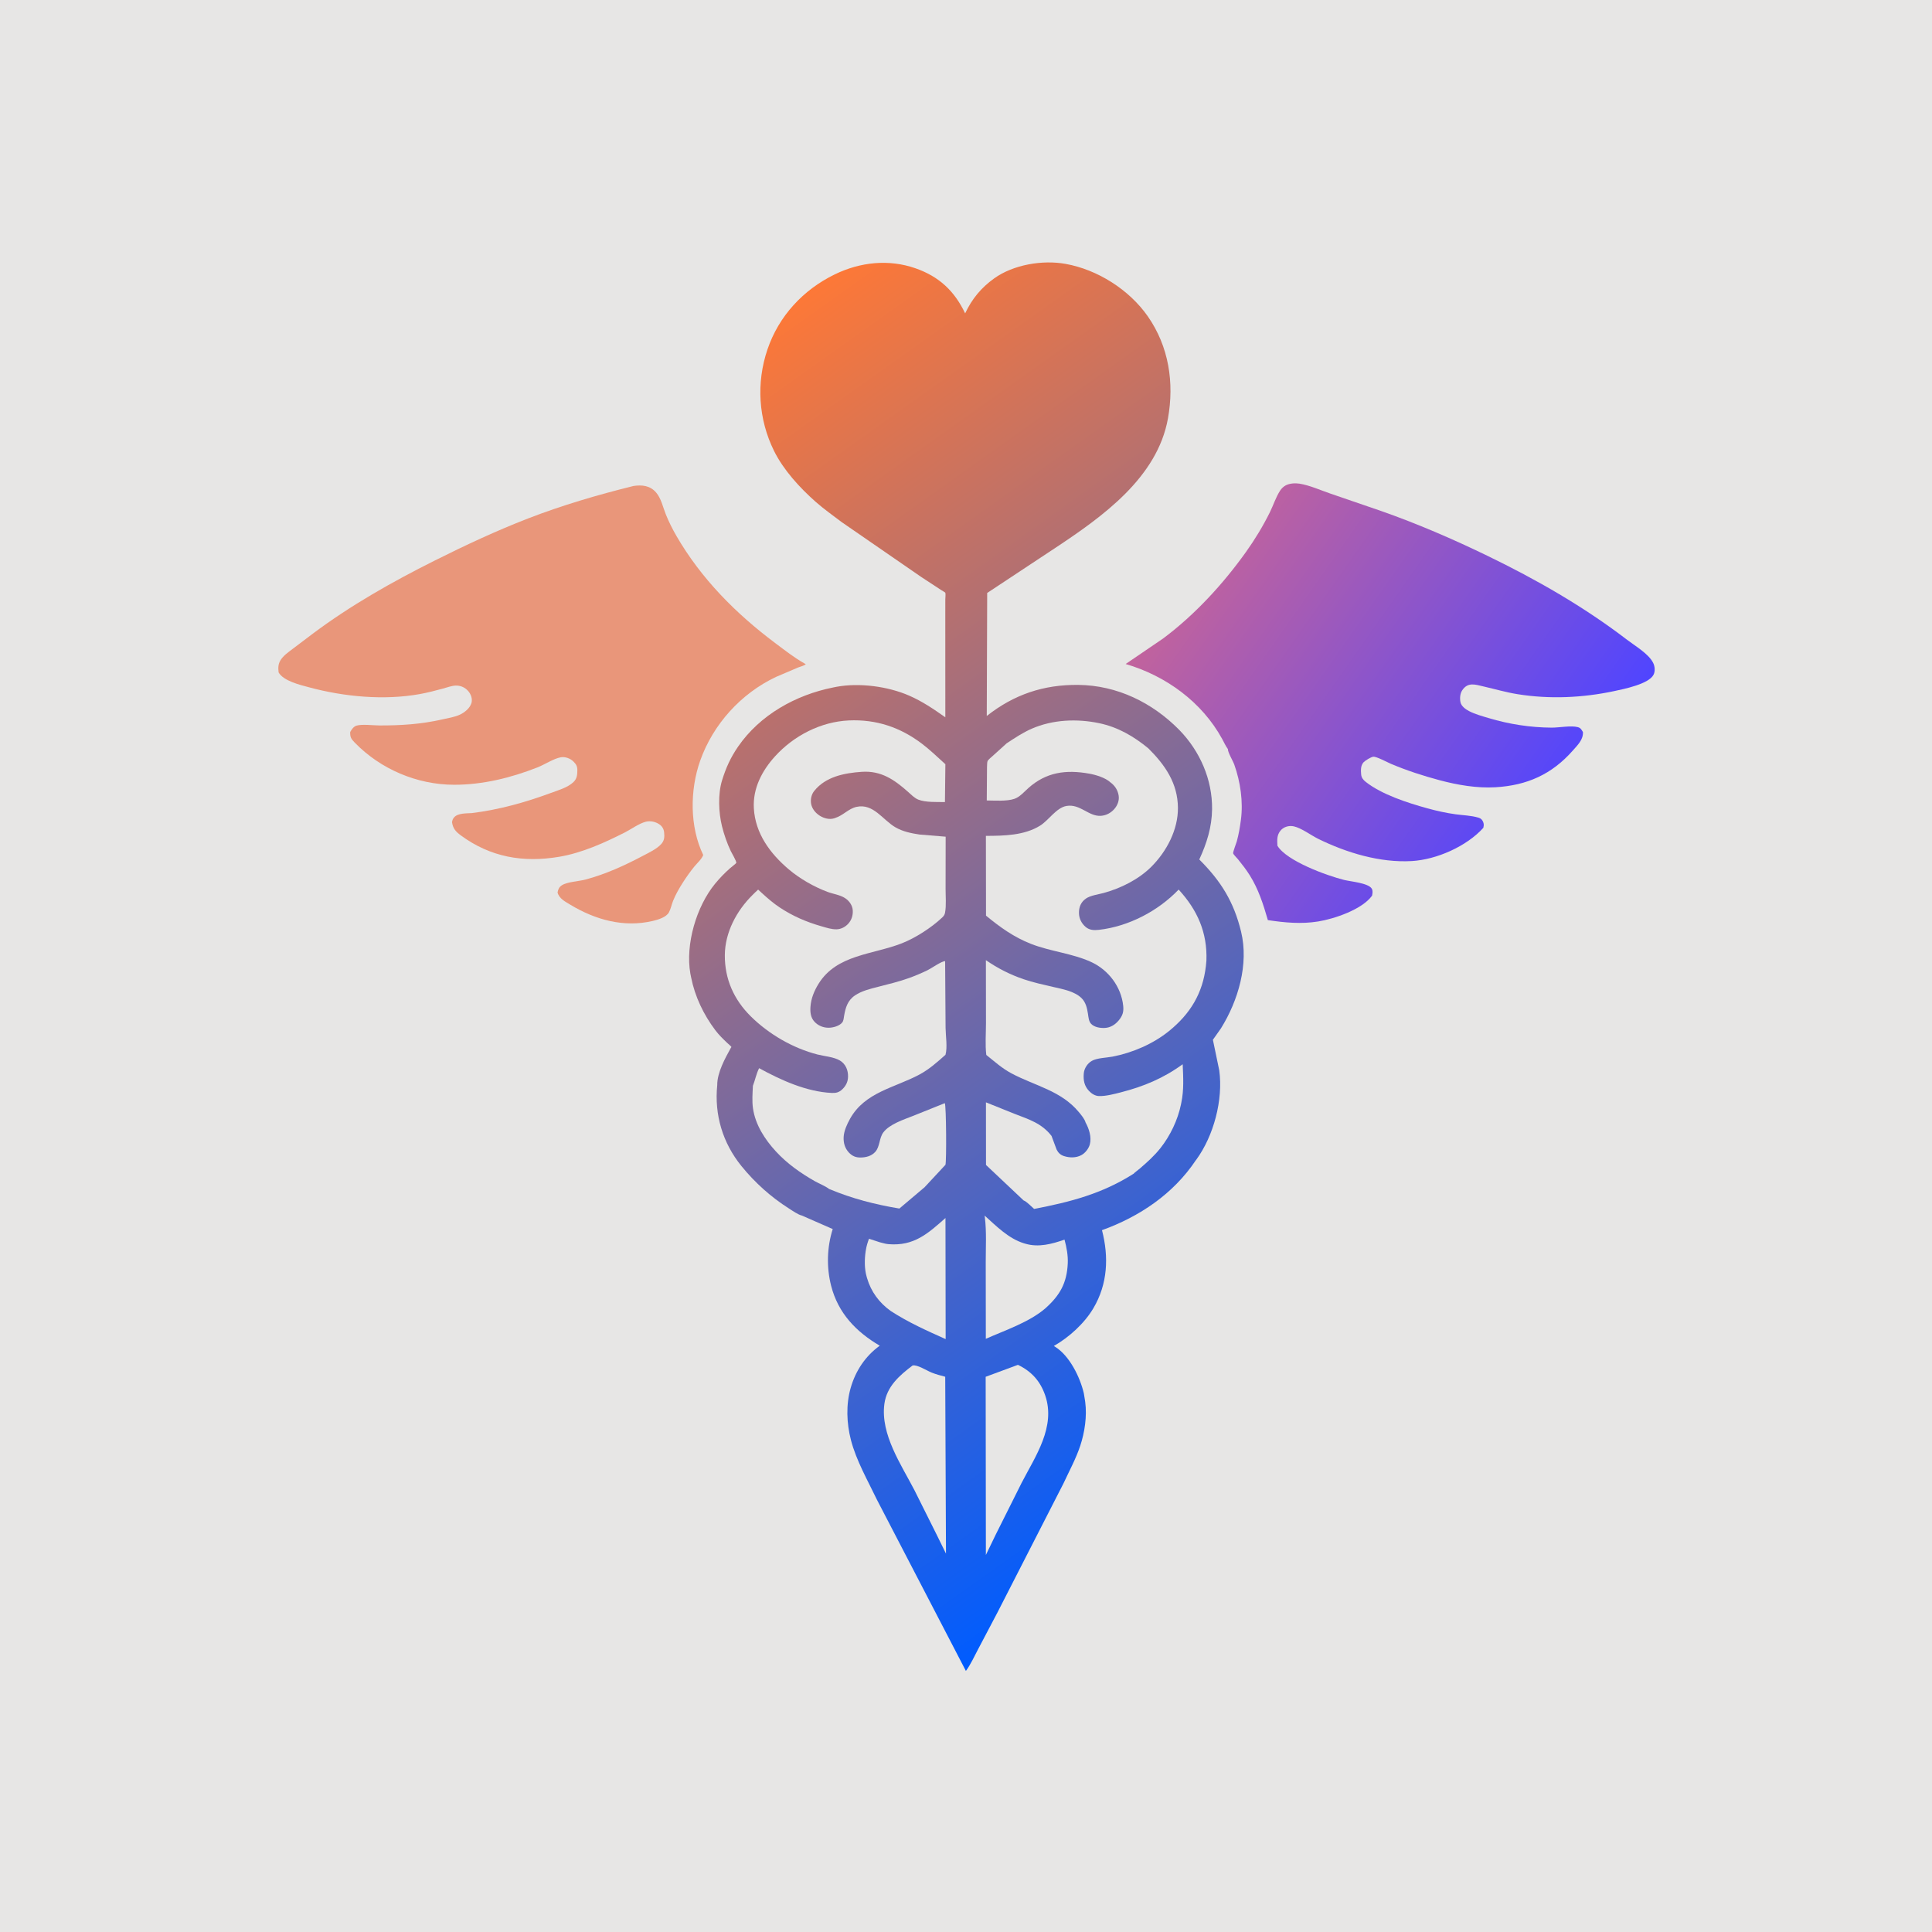
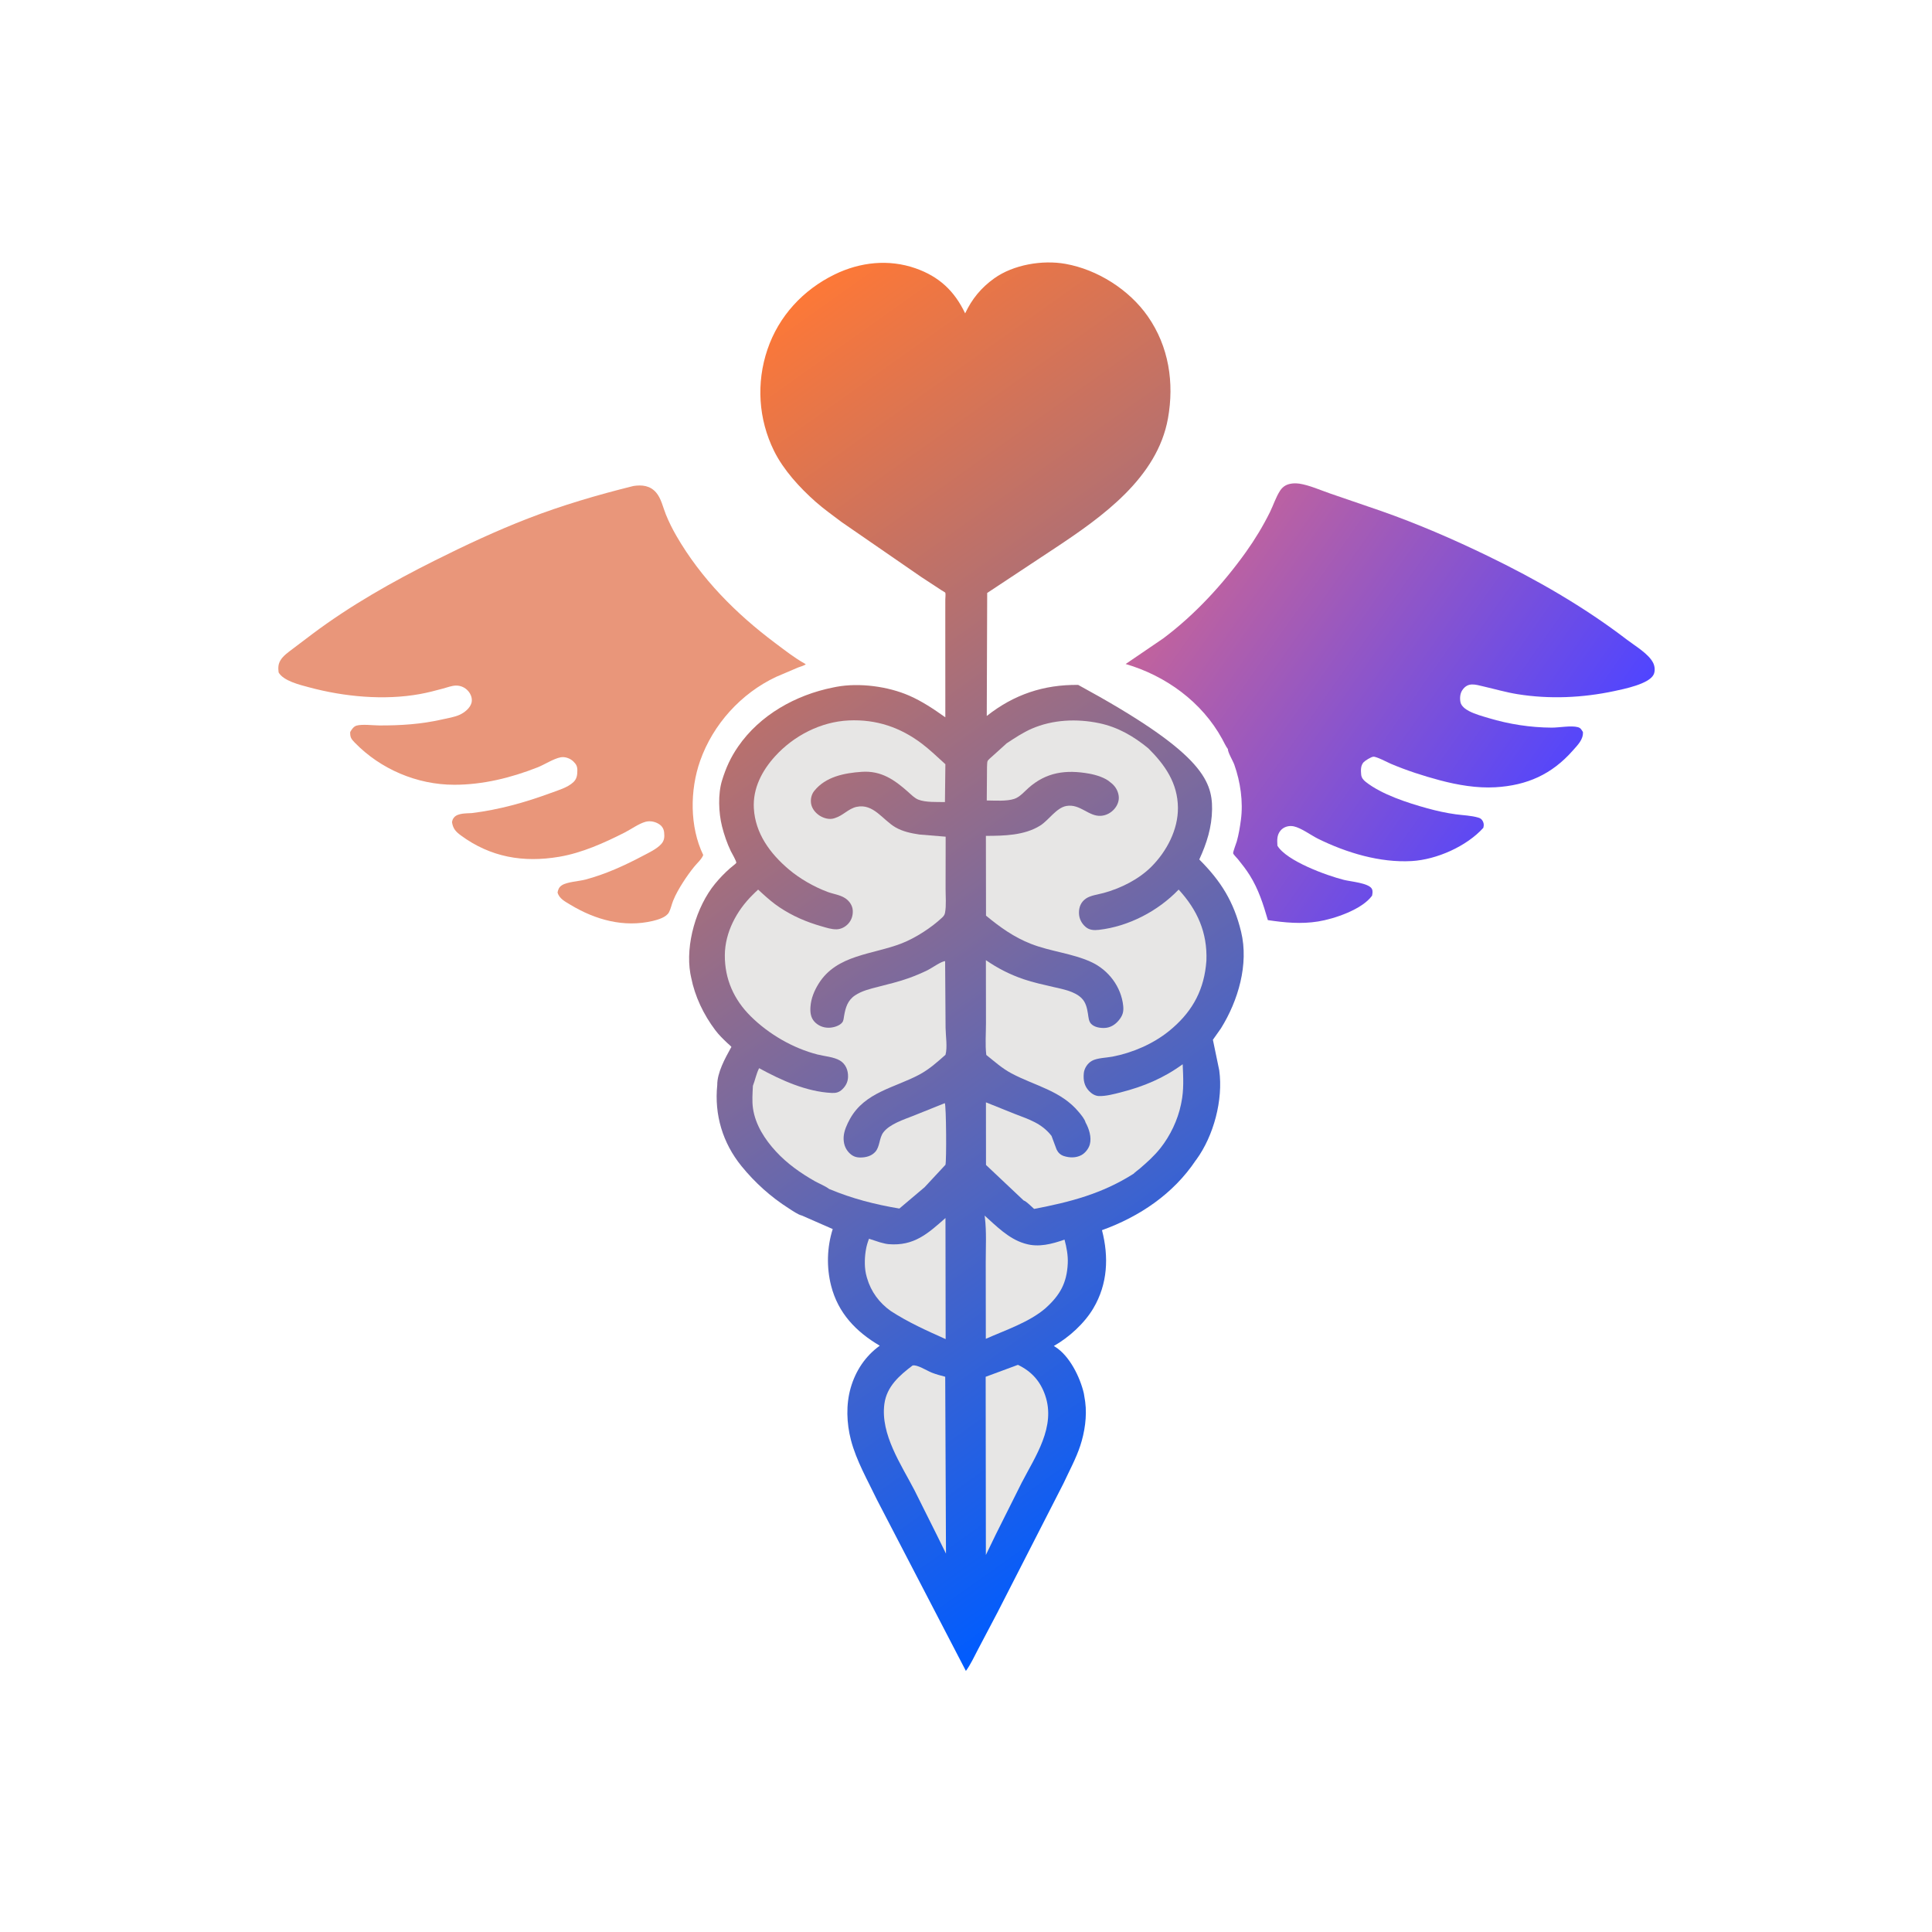
<svg xmlns="http://www.w3.org/2000/svg" version="1.1" style="display: block;" viewBox="0 0 2048 2048" width="1024" height="1024">
  <defs>
    <linearGradient id="Gradient1" gradientUnits="userSpaceOnUse" x1="1248.66" y1="625.112" x2="1628.16" y2="891.453">
      <stop class="stop0" offset="0" stop-opacity="1" stop-color="rgb(194,99,156)" />
      <stop class="stop1" offset="1" stop-opacity="1" stop-color="rgb(80,69,255)" />
    </linearGradient>
    <linearGradient id="Gradient2" gradientUnits="userSpaceOnUse" x1="679.435" y1="433.465" x2="1426.09" y2="1482.93">
      <stop class="stop0" offset="0" stop-opacity="1" stop-color="rgb(253,120,55)" />
      <stop class="stop1" offset="1" stop-opacity="1" stop-color="rgb(0,92,255)" />
    </linearGradient>
  </defs>
-   <path transform="translate(0,0)" fill="rgb(231,230,229)" d="M -0 -0 L 2048 0 L 2048 2048 L -0 2048 L -0 -0 z" />
  <path transform="translate(0,0)" fill="rgb(233,150,122)" d="M 671.559 515.146 C 680.667 513.802 689.134 514.728 695.477 522.059 C 700.953 528.389 702.771 537.802 705.865 545.424 C 709.026 553.21 712.756 560.702 716.961 567.976 C 743.171 613.315 780.058 650.472 821.806 681.712 C 831.874 689.245 841.945 697.181 852.924 703.367 L 854.119 704.026 C 853.339 705.367 847.929 706.815 846.152 707.515 L 822.681 717.527 C 785.565 734.991 755.877 767.74 742.202 806.43 C 731.224 837.492 731.014 876.446 745.446 906.332 C 743.965 910.629 738.868 915.09 735.979 918.65 C 731.66 923.971 727.714 929.509 724.026 935.286 C 720.034 941.539 716.283 947.97 713.515 954.869 C 711.937 958.803 711.09 963.413 709.108 967.118 C 706.301 972.365 697.401 974.966 691.947 976.248 C 661.171 983.481 630.969 974.978 604.641 959.075 C 599.189 955.782 592.643 952.554 591.029 946 C 591.759 942.511 592.617 940.351 595.732 938.351 C 601.313 934.769 613.816 934.188 620.653 932.366 C 641.895 926.707 662.171 917.445 681.539 907.192 C 687.873 903.839 696.06 900.08 700.943 894.72 C 704.306 891.028 704.512 887.113 703.996 882.286 C 703.62 878.765 701.951 875.907 699.027 873.882 C 694.887 871.014 689.313 869.814 684.389 871.112 C 677.286 872.984 669.044 879.022 662.392 882.403 C 640.715 893.421 616.886 904.159 592.73 908.231 C 554.544 914.668 519.915 908.652 488.5 885.55 C 482.991 881.499 480.176 878.283 479.142 871.5 C 479.615 869.33 479.862 868.182 481.372 866.441 C 485.439 861.75 494.57 862.302 500.237 861.902 C 529.189 858.284 556.325 850.733 583.685 840.663 C 591.334 837.848 602.011 834.802 607.958 828.965 C 611.506 825.481 611.969 821.643 612.017 816.816 C 612.061 812.394 610.86 810.176 607.768 807.152 C 604.501 803.958 599.004 801.908 594.415 802.758 C 586.812 804.165 577.307 810.496 569.825 813.44 C 541.707 824.504 511.922 831.881 481.542 831.88 C 442.114 831.877 403.351 815.344 375.967 787.129 C 372.096 783.14 371.085 781.34 371.214 776 C 372.675 773.336 374.85 770.061 378 769.174 C 384.099 767.457 395.544 768.986 402.149 769.004 C 424.981 769.069 446.4 767.722 468.773 762.615 C 474.835 761.231 481.861 760.199 487.471 757.595 C 492.459 755.279 498.211 750.69 499.779 745.155 C 500.724 741.819 499.827 737.798 498.041 734.895 C 494.803 729.632 489.208 726.516 483 726.746 C 478.691 726.906 473.761 728.779 469.573 729.916 C 461.495 732.109 453.238 734.267 445 735.751 C 407.061 742.586 364.682 738.588 327.625 728.576 C 318.075 725.996 300.553 721.923 295.336 712.808 C 294.822 708.161 294.719 704.388 297.164 700.191 C 300.115 695.125 305.421 691.529 309.995 688.035 L 331.484 671.793 C 371.801 641.608 415.877 616.708 460.82 594.22 C 493.163 578.038 525.917 562.706 559.691 549.619 C 595.944 535.571 633.86 524.491 671.559 515.146 z" />
  <path transform="translate(0,0)" fill="url(#Gradient1)" d="M 1301.61 794.049 C 1299.22 790.795 1297.51 786.906 1295.57 783.362 C 1274.04 744.028 1235.78 716.323 1193.25 703.874 L 1233.07 676.747 C 1266.61 651.65 1296.38 619.272 1320.72 585.215 C 1330.19 571.975 1338.95 557.52 1346.16 542.932 C 1349.85 535.472 1352.46 526.961 1357.03 520 C 1358.52 517.737 1360.61 515.71 1363.03 514.46 C 1367.14 512.336 1372.89 511.985 1377.39 512.678 C 1388.11 514.33 1400.21 519.794 1410.56 523.327 L 1464.21 541.731 C 1502.61 555.201 1540.14 571.445 1576.75 589.17 C 1628.61 614.281 1678.98 643.126 1724.78 678.213 C 1733.27 684.719 1747.91 693.192 1752.54 702.931 C 1754.24 706.501 1754.67 711.53 1752.87 715.157 C 1747.95 725.06 1721.71 730.329 1711.23 732.566 C 1677.62 739.738 1642.71 741.316 1608.69 735.863 C 1596.6 733.924 1584.77 730.477 1572.85 727.729 C 1564.09 725.712 1556.19 722.686 1550.13 731.563 C 1547.67 735.167 1547.31 740.326 1548.2 744.5 C 1549.1 748.671 1553.6 751.86 1557.14 753.721 C 1563.53 757.077 1571.11 759.11 1578 761.182 C 1599.62 767.679 1622.33 771.217 1644.91 771.322 C 1652.73 771.358 1665.32 768.889 1672.5 770.791 C 1675.64 771.622 1676.42 773.472 1677.97 776 C 1678.48 783.984 1672.27 789.895 1667.34 795.505 C 1644.97 820.945 1618.63 832.562 1585.24 834.529 C 1565.73 835.679 1544.99 832.121 1526.2 827.106 C 1508.46 822.37 1491.2 816.783 1474.29 809.617 C 1470.94 808.2 1459.09 801.834 1455.79 802.145 C 1453.36 802.373 1447.08 806.261 1445.46 808.025 C 1442.26 811.527 1442.5 816.535 1442.89 821 C 1443.19 824.391 1445.09 826.723 1447.67 828.771 C 1464.65 842.238 1492.24 851.11 1513.03 856.849 C 1522.94 859.584 1533.01 861.807 1543.2 863.202 C 1550.91 864.258 1559.6 864.469 1567.02 866.69 C 1568.82 867.228 1570.03 867.883 1571.16 869.423 C 1571.96 870.504 1572.36 871.435 1572.65 872.743 C 1573.03 874.476 1572.78 875.815 1572.42 877.5 C 1554.71 897.166 1522.88 911.239 1496.5 912.758 C 1462.73 914.702 1427.3 903.939 1397.3 889.182 C 1389.58 885.382 1379.67 877.781 1371.5 875.971 C 1366.43 874.849 1360.73 876.402 1357.36 880.509 C 1353.41 885.333 1353.8 890.655 1354.12 896.5 C 1363.9 912.775 1406.58 928.198 1424.67 932.733 C 1431.76 934.511 1450.53 935.988 1454.11 942 C 1455.49 944.326 1454.88 946.937 1454.46 949.435 C 1443.91 964.116 1414.44 974.034 1397.26 976.806 C 1379.31 979.702 1361.82 978.042 1343.99 975.36 C 1339.16 958.643 1334.05 942.562 1324.73 927.73 C 1320.99 921.774 1316.68 916.251 1312.26 910.787 C 1311.13 909.382 1307.53 905.911 1307.2 904.576 C 1306.85 903.168 1310.47 893.973 1311.02 892 C 1313.15 884.357 1314.36 876.948 1315.41 869.119 C 1317.98 849.892 1314.89 828.847 1308.44 810.636 C 1307.02 806.616 1301.46 797.471 1301.61 794.049 z" />
-   <path transform="translate(0,0)" fill="url(#Gradient2)" d="M 760.31 1150.22 C 760.163 1137.13 768.654 1121.79 774.777 1110.7 C 774.949 1110.39 775.369 1110.12 775.294 1109.77 C 775.18 1109.24 771.539 1106.18 770.911 1105.58 C 766.356 1101.24 762.082 1097.12 758.275 1092.07 C 745.819 1075.52 736.652 1056.46 732.625 1036.1 L 731.803 1032.03 C 726.396 1001.1 738.162 960.899 758.096 936.695 C 762.824 930.954 768.147 925.43 773.721 920.514 C 774.436 919.883 780.409 915.173 780.498 914.736 C 780.863 912.946 775.655 904.262 774.68 902.225 C 770.738 893.994 767.557 884.739 765.347 875.886 C 761.738 861.419 760.953 841.652 765.393 827.301 C 769.55 813.862 774.414 803.063 782.417 791.438 C 805.601 757.765 843.571 736.674 883 728.785 L 886.754 728.034 C 910.943 723.563 941.176 727.556 963.675 737.353 C 977.574 743.405 989.774 751.676 1002.09 760.384 L 1002.05 654.918 L 1002.07 635.434 C 1002.07 633.934 1002.56 629.531 1002.07 628.292 C 1001.93 627.925 998.504 626.003 997.948 625.642 L 976.524 611.606 L 892.062 553.342 C 882.855 546.344 873.237 539.556 864.578 531.9 C 847.78 517.05 830.503 498.18 820.539 478.033 C 803.912 444.412 801.529 405.959 813.49 370.566 C 825.484 335.074 851.378 307.172 884.838 290.883 C 911.766 277.774 942.054 274.46 970.525 284.427 C 995.539 293.184 1011.79 308.462 1023.09 332.182 C 1030.32 316.843 1040.06 305.004 1053.91 295.079 C 1074.27 280.493 1105.05 275.349 1129.44 279.705 C 1163.46 285.783 1197.03 307.086 1216.74 335.361 C 1239.05 367.35 1244.88 405.77 1238.07 443.625 C 1226.77 506.44 1168.43 547.822 1118.91 580.636 L 1046.46 628.571 L 1046.01 758.957 C 1074.87 736.199 1106.23 725.655 1142.91 726.024 C 1184.21 726.439 1221.58 744.77 1250.21 773.886 C 1271.95 796.231 1285.22 826.315 1284.85 857.788 C 1284.63 876.854 1279.19 893.96 1271.29 911.083 C 1294.35 934.075 1307.96 956.047 1315.62 987.694 C 1323.96 1022.2 1312.49 1060.84 1294.25 1090.11 L 1285.72 1102.2 L 1292.47 1134.71 C 1296.72 1165.84 1286.62 1203.98 1268.07 1229.37 L 1267.53 1230.03 C 1243.8 1265.57 1207.96 1289.68 1168.15 1304.04 C 1175.52 1332.46 1174.2 1361.07 1159.06 1386.73 C 1149.55 1402.82 1133.28 1417.6 1117.11 1426.8 L 1118.24 1427.48 C 1133.74 1437.02 1144.9 1459.78 1148.91 1477 L 1150.13 1484.5 L 1150.39 1486.32 C 1152.36 1501.25 1149.84 1518.27 1145.12 1532.53 C 1140.57 1546.29 1133.43 1559.29 1127.37 1572.41 L 1057.34 1709.3 L 1036.69 1748.52 C 1032.68 1756.11 1028.98 1764.34 1023.89 1771.27 L 929.699 1589.98 C 919.948 1569.59 907.716 1548.42 902.028 1526.5 C 897.407 1508.7 896.667 1488.95 901.768 1471.18 C 906.952 1453.13 917.306 1437.49 932.59 1426.5 C 907.401 1411.7 888.471 1392.01 881.033 1363 C 876.018 1343.44 876.601 1322.06 882.724 1302.85 L 850.087 1288.55 C 845.871 1287.57 840.004 1283.4 836.326 1281.06 C 817.146 1268.87 800.326 1253.76 786.005 1236.13 C 766.056 1211.58 757.119 1181.64 760.31 1150.22 z" />
+   <path transform="translate(0,0)" fill="url(#Gradient2)" d="M 760.31 1150.22 C 760.163 1137.13 768.654 1121.79 774.777 1110.7 C 774.949 1110.39 775.369 1110.12 775.294 1109.77 C 775.18 1109.24 771.539 1106.18 770.911 1105.58 C 766.356 1101.24 762.082 1097.12 758.275 1092.07 C 745.819 1075.52 736.652 1056.46 732.625 1036.1 L 731.803 1032.03 C 726.396 1001.1 738.162 960.899 758.096 936.695 C 762.824 930.954 768.147 925.43 773.721 920.514 C 774.436 919.883 780.409 915.173 780.498 914.736 C 780.863 912.946 775.655 904.262 774.68 902.225 C 770.738 893.994 767.557 884.739 765.347 875.886 C 761.738 861.419 760.953 841.652 765.393 827.301 C 769.55 813.862 774.414 803.063 782.417 791.438 C 805.601 757.765 843.571 736.674 883 728.785 L 886.754 728.034 C 910.943 723.563 941.176 727.556 963.675 737.353 C 977.574 743.405 989.774 751.676 1002.09 760.384 L 1002.05 654.918 L 1002.07 635.434 C 1002.07 633.934 1002.56 629.531 1002.07 628.292 C 1001.93 627.925 998.504 626.003 997.948 625.642 L 976.524 611.606 L 892.062 553.342 C 882.855 546.344 873.237 539.556 864.578 531.9 C 847.78 517.05 830.503 498.18 820.539 478.033 C 803.912 444.412 801.529 405.959 813.49 370.566 C 825.484 335.074 851.378 307.172 884.838 290.883 C 911.766 277.774 942.054 274.46 970.525 284.427 C 995.539 293.184 1011.79 308.462 1023.09 332.182 C 1030.32 316.843 1040.06 305.004 1053.91 295.079 C 1074.27 280.493 1105.05 275.349 1129.44 279.705 C 1163.46 285.783 1197.03 307.086 1216.74 335.361 C 1239.05 367.35 1244.88 405.77 1238.07 443.625 C 1226.77 506.44 1168.43 547.822 1118.91 580.636 L 1046.46 628.571 L 1046.01 758.957 C 1074.87 736.199 1106.23 725.655 1142.91 726.024 C 1271.95 796.231 1285.22 826.315 1284.85 857.788 C 1284.63 876.854 1279.19 893.96 1271.29 911.083 C 1294.35 934.075 1307.96 956.047 1315.62 987.694 C 1323.96 1022.2 1312.49 1060.84 1294.25 1090.11 L 1285.72 1102.2 L 1292.47 1134.71 C 1296.72 1165.84 1286.62 1203.98 1268.07 1229.37 L 1267.53 1230.03 C 1243.8 1265.57 1207.96 1289.68 1168.15 1304.04 C 1175.52 1332.46 1174.2 1361.07 1159.06 1386.73 C 1149.55 1402.82 1133.28 1417.6 1117.11 1426.8 L 1118.24 1427.48 C 1133.74 1437.02 1144.9 1459.78 1148.91 1477 L 1150.13 1484.5 L 1150.39 1486.32 C 1152.36 1501.25 1149.84 1518.27 1145.12 1532.53 C 1140.57 1546.29 1133.43 1559.29 1127.37 1572.41 L 1057.34 1709.3 L 1036.69 1748.52 C 1032.68 1756.11 1028.98 1764.34 1023.89 1771.27 L 929.699 1589.98 C 919.948 1569.59 907.716 1548.42 902.028 1526.5 C 897.407 1508.7 896.667 1488.95 901.768 1471.18 C 906.952 1453.13 917.306 1437.49 932.59 1426.5 C 907.401 1411.7 888.471 1392.01 881.033 1363 C 876.018 1343.44 876.601 1322.06 882.724 1302.85 L 850.087 1288.55 C 845.871 1287.57 840.004 1283.4 836.326 1281.06 C 817.146 1268.87 800.326 1253.76 786.005 1236.13 C 766.056 1211.58 757.119 1181.64 760.31 1150.22 z" />
  <path transform="translate(0,0)" fill="rgb(231,230,229)" d="M 1002.24 1291.15 L 1002.43 1419.52 C 982.108 1410.38 963.098 1401.95 944.326 1389.78 C 932.065 1381.09 923.234 1369.19 919.066 1354.68 L 918.639 1353.15 C 916.272 1345.04 916.356 1334.85 917.616 1326.52 L 917.868 1325 C 918.535 1320.78 919.683 1317.11 921.174 1313.11 L 932.588 1316.85 L 934.5 1317.35 C 936.982 1318.02 939.427 1318.66 942 1318.87 C 968.88 1321.02 983.461 1307.74 1002.24 1291.15 z" />
  <path transform="translate(0,0)" fill="rgb(231,230,229)" d="M 1043.75 1288.57 C 1056.12 1299.7 1069.15 1312.98 1085.47 1317.96 L 1086.84 1318.36 C 1100.94 1322.57 1115.04 1318.7 1128.44 1314.06 C 1130.64 1322.3 1132.28 1330.82 1131.87 1339.37 C 1130.88 1360.14 1123.6 1372.97 1108.35 1386.7 C 1091.19 1401.6 1065.67 1410 1045.01 1419.21 L 1044.92 1337.64 C 1044.91 1322.1 1045.88 1305.76 1043.98 1290.34 L 1043.75 1288.57 z" />
  <path transform="translate(0,0)" fill="rgb(231,230,229)" d="M 967.35 1447.5 C 972.032 1446.21 982.682 1453.05 987.491 1454.97 C 992.185 1456.83 997.091 1458.13 1001.97 1459.41 L 1002.79 1646.93 L 993.08 1627.18 L 969.37 1579.69 C 955.293 1552.52 933.233 1520.52 937.464 1488.31 C 939.896 1469.79 953.396 1458.07 967.35 1447.5 z" />
  <path transform="translate(0,0)" fill="rgb(231,230,229)" d="M 1079.05 1446.79 C 1093.31 1453.64 1102.69 1463.91 1107.91 1479.03 C 1119.44 1512.42 1097.63 1543.57 1083.03 1571.75 L 1055.53 1626.72 L 1045.07 1648.33 L 1044.85 1459.45 L 1079.05 1446.79 z" />
  <path transform="translate(0,0)" fill="rgb(231,230,229)" d="M 798.106 1151.02 C 800.573 1144.64 801.564 1138.6 804.692 1132.3 C 827.916 1145.03 854.906 1157.33 881.784 1158.57 C 886.255 1158.78 889.511 1157.91 892.8 1154.78 C 896.672 1151.1 898.849 1146.78 898.967 1141.4 C 899.119 1134.48 896.495 1127.95 890.426 1124.25 C 884.078 1120.37 873.955 1119.69 866.664 1117.83 C 840.489 1111.15 814.816 1096.17 795.748 1077.26 C 777.905 1059.57 768.184 1037.74 768.349 1012.5 C 768.507 988.435 780.834 965.344 797.734 948.706 C 798.251 948.197 803.428 943.01 803.656 943.008 C 803.748 943.007 807.935 946.947 808.293 947.272 C 814.044 952.505 819.931 957.56 826.418 961.87 C 840.306 971.098 854.809 977.346 870.819 981.911 C 876.069 983.407 881.448 985.262 886.975 985.102 C 891.63 984.968 896.12 982.56 899.217 979.125 C 902.76 975.198 904.265 970.315 903.963 965.068 C 903.653 959.699 900.247 954.945 895.82 952.061 C 890.399 948.529 883.295 947.717 877.27 945.461 C 862.917 940.088 847.81 931.47 836.146 921.574 C 816.403 904.825 800.64 883.617 799.113 856.824 C 797.911 835.743 807.723 817.024 821.512 801.807 C 841.41 779.849 870.105 765.026 899.881 763.686 C 928.891 762.381 954.451 770.992 977.474 788.5 C 986.104 795.062 994.084 802.834 1002.14 810.103 L 1001.68 850.205 C 993.438 850.112 981.103 850.681 973.5 847.656 C 969.421 846.033 965.888 842.352 962.659 839.483 C 948.128 826.569 934.086 816.756 913.5 818.165 C 895.173 819.419 875.17 823.261 863.06 838.5 C 860.122 842.197 859.021 847.329 859.794 851.947 C 860.682 857.25 864.572 861.968 869.059 864.747 C 873.379 867.422 879.139 869.017 884.053 867.501 L 885.5 867.015 C 893.795 864.366 899.505 857.187 907.918 855.326 C 925.868 851.357 935.714 869.244 949.308 877.045 C 957.126 881.532 965.905 883.312 974.711 884.633 L 1002.44 886.918 L 1002.36 942.108 C 1002.33 950.069 1003.24 959.695 1001.79 967.5 C 1001.37 969.795 1000.29 971.167 998.618 972.741 C 987.281 983.423 970.363 994.319 955.898 999.983 C 925.086 1012.05 886.967 1011.76 867.731 1042.82 C 863.112 1050.28 859.755 1058.34 859.13 1067.19 C 858.729 1072.85 859.278 1078.63 863.31 1082.99 C 867.215 1087.22 872.504 1089.41 878.219 1089.45 C 882.884 1089.48 889.894 1087.67 892.875 1083.76 C 894.245 1081.96 894.388 1079.16 894.755 1077.01 C 896.261 1068.21 898.462 1060.51 906.256 1055.23 C 913.503 1050.32 922.263 1048.28 930.618 1046.12 C 941.62 1043.27 952.852 1040.64 963.554 1036.77 C 970.295 1034.33 976.936 1031.55 983.374 1028.39 C 987.595 1026.33 998.103 1018.77 1001.87 1018.88 L 1002.35 1089.5 C 1002.43 1097.78 1004.52 1110.5 1002.23 1118.14 C 993.522 1125.88 985.11 1133.43 974.782 1138.99 C 948.623 1153.08 916.907 1157.53 901.054 1186 C 897.916 1191.64 894.645 1198.7 894.302 1205.24 C 893.975 1211.48 895.608 1217.28 899.942 1221.83 C 903.347 1225.4 907.073 1227.04 912.011 1227.01 C 917.896 1226.99 923.685 1225.55 927.78 1221.07 C 932.864 1215.5 931.831 1206.39 936.415 1200.34 C 943.092 1191.54 958.046 1186.8 968 1182.85 L 1001.55 1169.39 C 1003.07 1172.31 1003.44 1230.33 1002.22 1234.73 L 979.929 1258.7 L 979.221 1259.25 L 953.371 1281.11 C 927.596 1276.81 903.186 1270.55 879.045 1260.44 C 874.644 1257.1 868.795 1254.95 863.95 1252.22 C 848.768 1243.65 834.4 1233.48 822.524 1220.6 C 810.811 1207.9 800.706 1192.31 798.194 1174.93 C 797.064 1167.1 797.752 1158.9 798.106 1151.02 z" />
  <path transform="translate(0,0)" fill="rgb(231,230,229)" d="M 1067.15 787.906 C 1075.67 782.338 1084.29 776.517 1093.65 772.456 C 1116.02 762.755 1141.56 761.646 1165.25 766.621 C 1185.08 770.786 1201.75 780.51 1217.28 793.269 C 1235.06 810.943 1248.44 830.198 1248.66 856.265 C 1248.86 879.551 1236.73 902.453 1220.61 918.644 C 1207.14 932.181 1188.06 941.65 1169.78 946.628 C 1164.18 948.153 1155.96 949.164 1151.14 952.507 C 1145.82 956.204 1143.63 961.576 1143.75 967.934 C 1143.86 973.75 1146.48 978.922 1150.92 982.67 C 1154.94 986.055 1159.81 986.249 1164.79 985.682 C 1196.41 982.085 1227.6 965.761 1249.41 942.991 C 1269.27 964.585 1279.93 988.509 1278.85 1018.22 L 1278.31 1024 C 1274.97 1052.93 1261.78 1074.66 1239.25 1092.91 C 1222.4 1106.57 1200.45 1116.03 1179.25 1120.08 C 1172.85 1121.3 1163.06 1121.41 1157.47 1124.53 C 1152.81 1127.13 1149.32 1132.52 1148.85 1137.81 C 1148.22 1144.96 1149.35 1151.11 1154.38 1156.44 C 1157.14 1159.34 1160.88 1161.77 1165 1161.87 C 1172.33 1162.06 1181 1159.75 1188.14 1157.92 C 1212.37 1151.73 1233.46 1142.89 1253.7 1128.13 C 1254.31 1141.91 1255.09 1155.4 1252.23 1169 L 1251.87 1170.82 C 1248.5 1187.19 1240.49 1203.96 1230.11 1217.05 C 1223.74 1225.08 1216.25 1231.86 1208.49 1238.5 C 1207.66 1239.21 1201.8 1243.76 1201.71 1244.16 C 1168.42 1265.38 1134.36 1274.26 1096.19 1281.49 C 1093.56 1279.29 1088.1 1273.41 1085.1 1272.54 L 1045.2 1234.9 L 1045.14 1168.53 L 1075.57 1180.74 C 1090.9 1186.68 1104.18 1190.67 1114.65 1204.1 L 1120.02 1218.5 C 1121.65 1221.88 1124.13 1224.28 1127.73 1225.45 C 1133.75 1227.41 1140.63 1227.55 1146.31 1224.47 C 1150.4 1222.25 1154.04 1217.6 1155.25 1213.11 C 1157.31 1205.51 1154.43 1196.5 1150.75 1189.88 C 1149.74 1186.15 1146.19 1181.97 1143.74 1179.01 C 1124.7 1155.98 1097.17 1151.15 1072.05 1137.73 C 1061.98 1132.35 1054.36 1125.31 1045.52 1118.29 C 1044.2 1107.52 1045.17 1095.53 1045.17 1084.64 L 1045.09 1017.81 C 1057.62 1026.45 1070.56 1033.05 1084.97 1037.98 C 1095.17 1041.47 1106.15 1043.81 1116.65 1046.26 C 1126.46 1048.55 1138.64 1050.64 1146.23 1057.81 C 1150.96 1062.29 1152.31 1068.48 1153.28 1074.65 C 1153.85 1078.27 1154.05 1082.66 1156.67 1085.35 C 1160.21 1088.98 1166.21 1089.89 1171.13 1089.66 C 1177.19 1089.38 1182.27 1086.11 1186.03 1081.5 C 1190.04 1076.58 1191.28 1072.61 1190.65 1066.34 C 1188.63 1046.15 1175.06 1028.17 1156.6 1019.72 C 1136.67 1010.59 1113.45 1008.6 1092.88 1000.54 C 1074.77 993.456 1060.05 982.862 1045.21 970.613 L 1045.09 886.056 C 1064.2 886 1085.71 885.677 1102.52 875.229 C 1111.69 869.534 1119.73 856.213 1130.5 854.35 C 1145.01 851.84 1154 865.714 1167.05 864.803 C 1172.65 864.413 1177.7 861.692 1181.34 857.452 C 1184.63 853.612 1186.6 848.603 1185.84 843.5 C 1184.97 837.631 1181.82 832.788 1177.11 829.358 C 1171.74 824.354 1161.55 821.329 1154.48 820.072 C 1129.9 815.702 1109.06 818.446 1090.04 835.438 C 1085.61 839.396 1081 844.881 1075.25 846.818 C 1067.04 849.584 1054.72 848.582 1046.01 848.534 L 1046.27 813.214 C 1046.37 811.858 1046.33 807.79 1046.88 806.7 C 1047.62 805.248 1050.61 802.883 1051.83 801.748 L 1067.15 787.906 z" />
</svg>